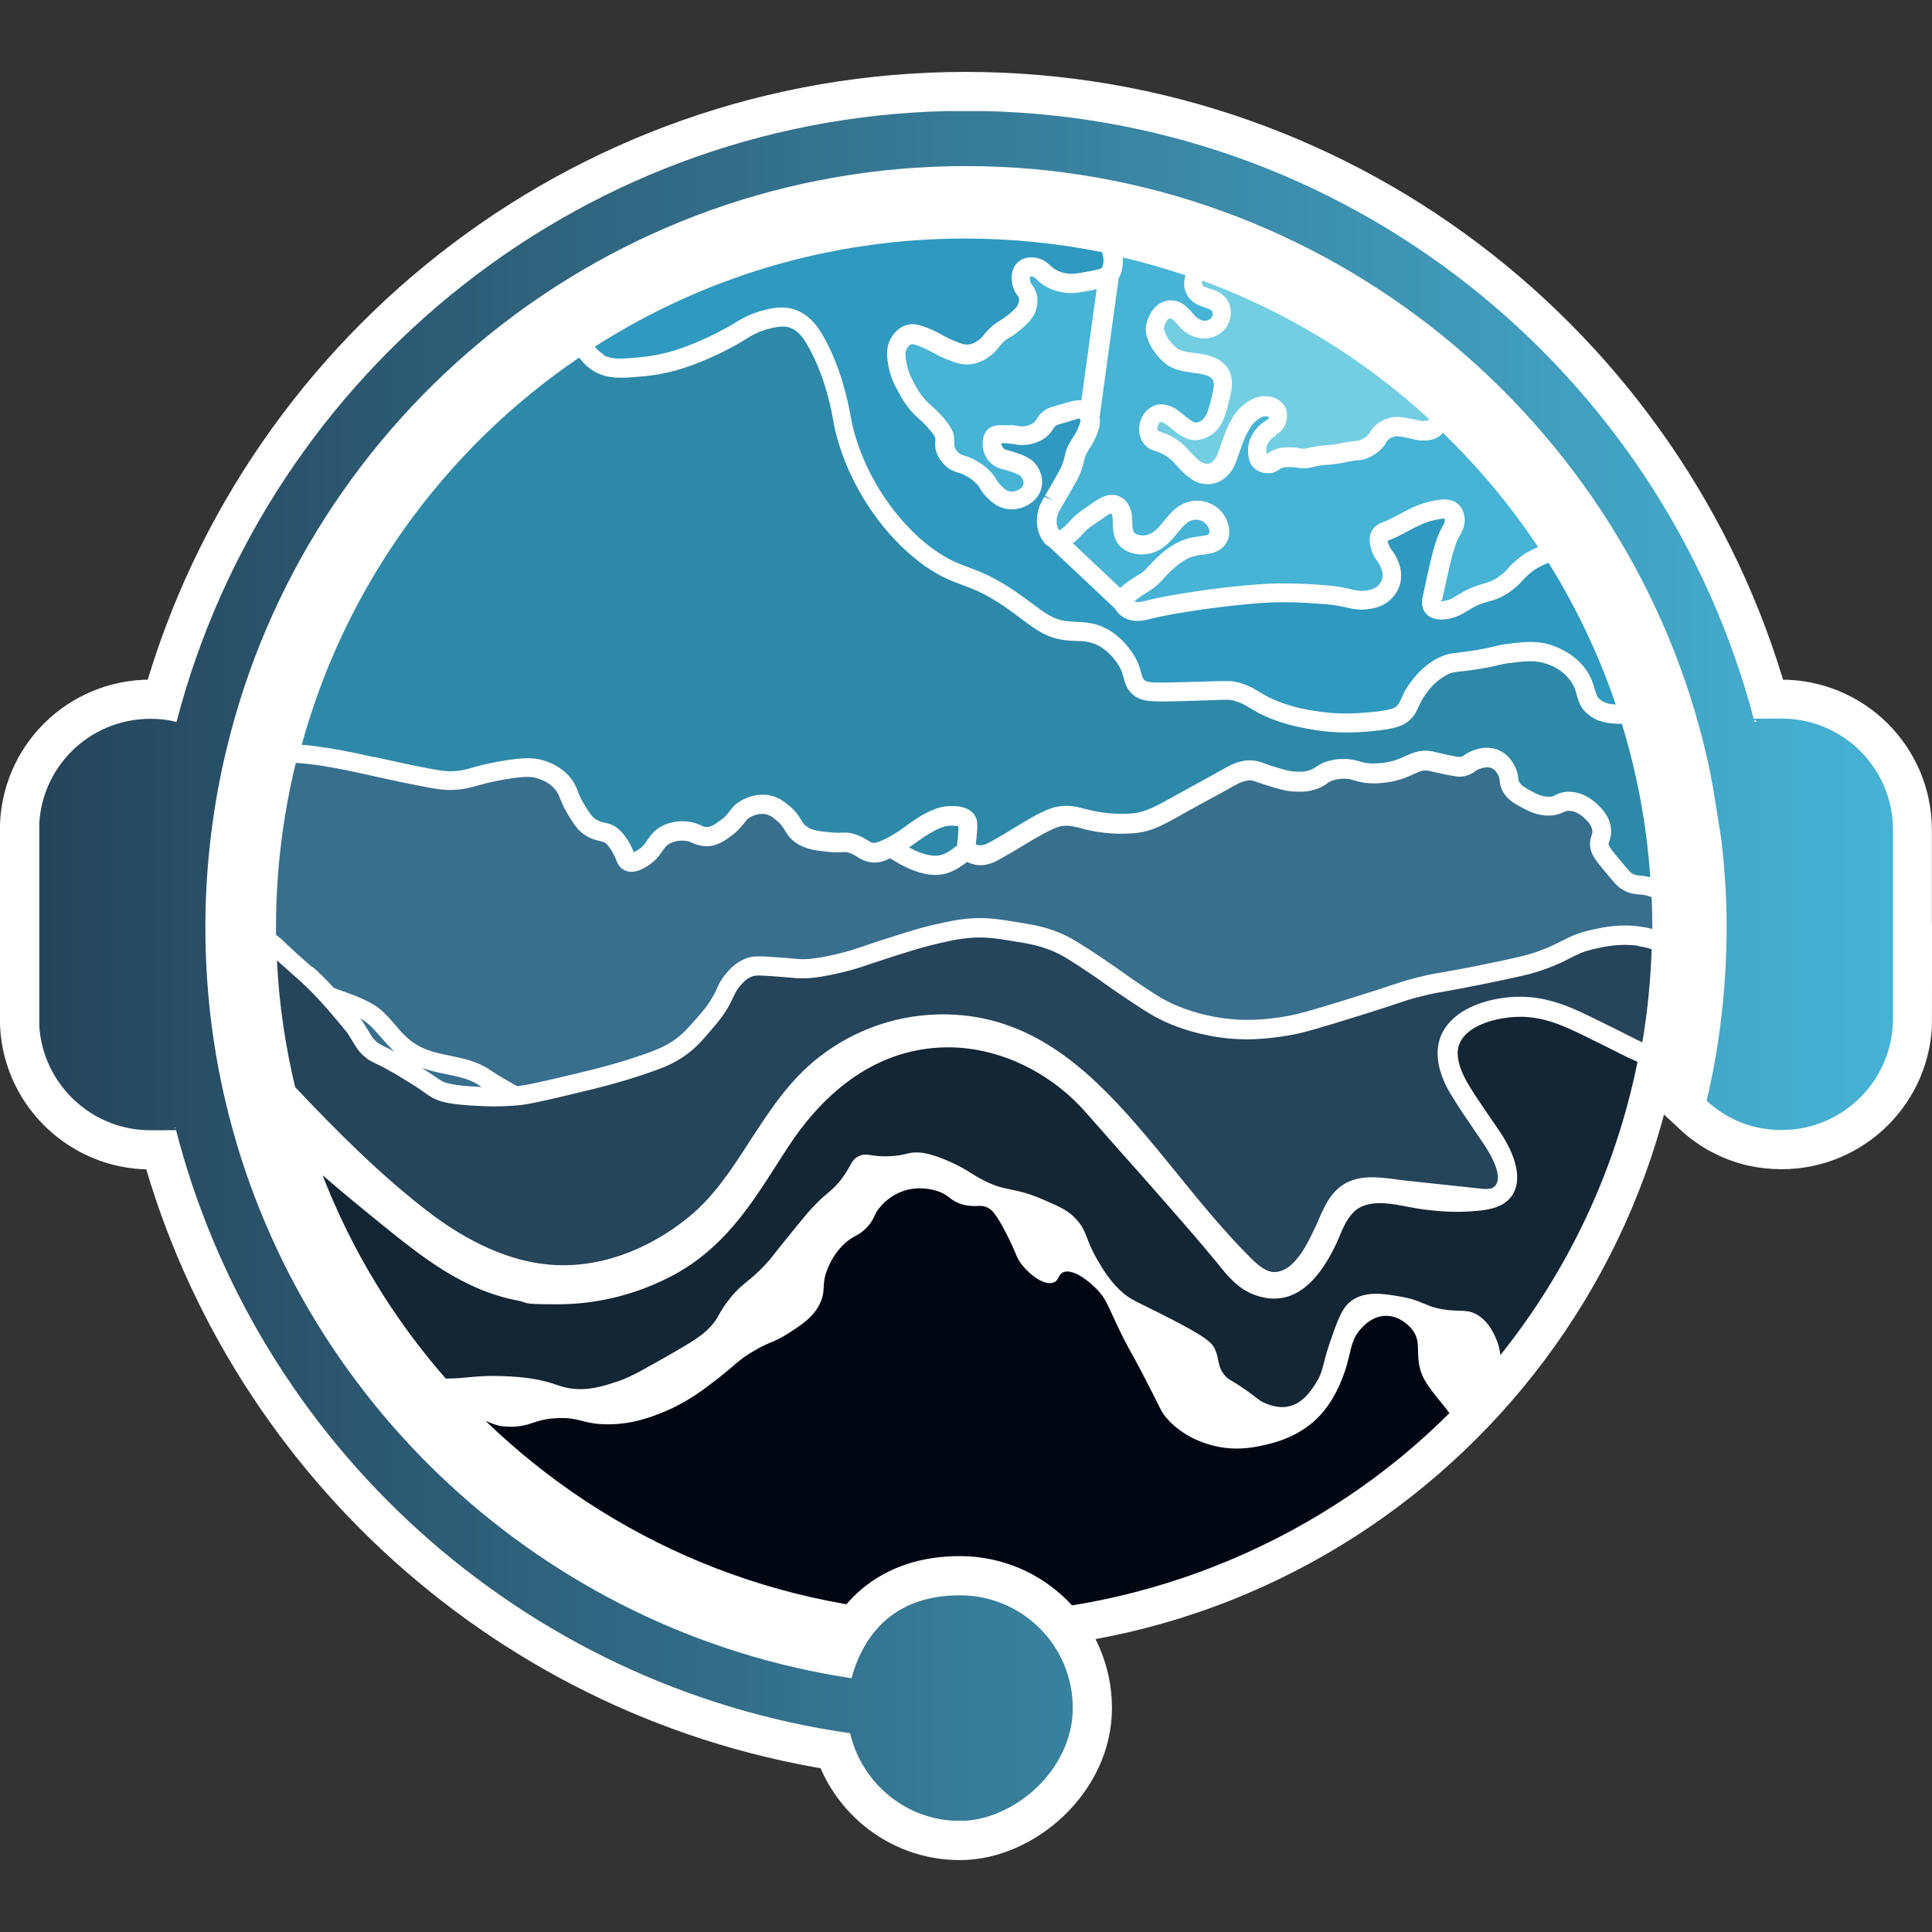
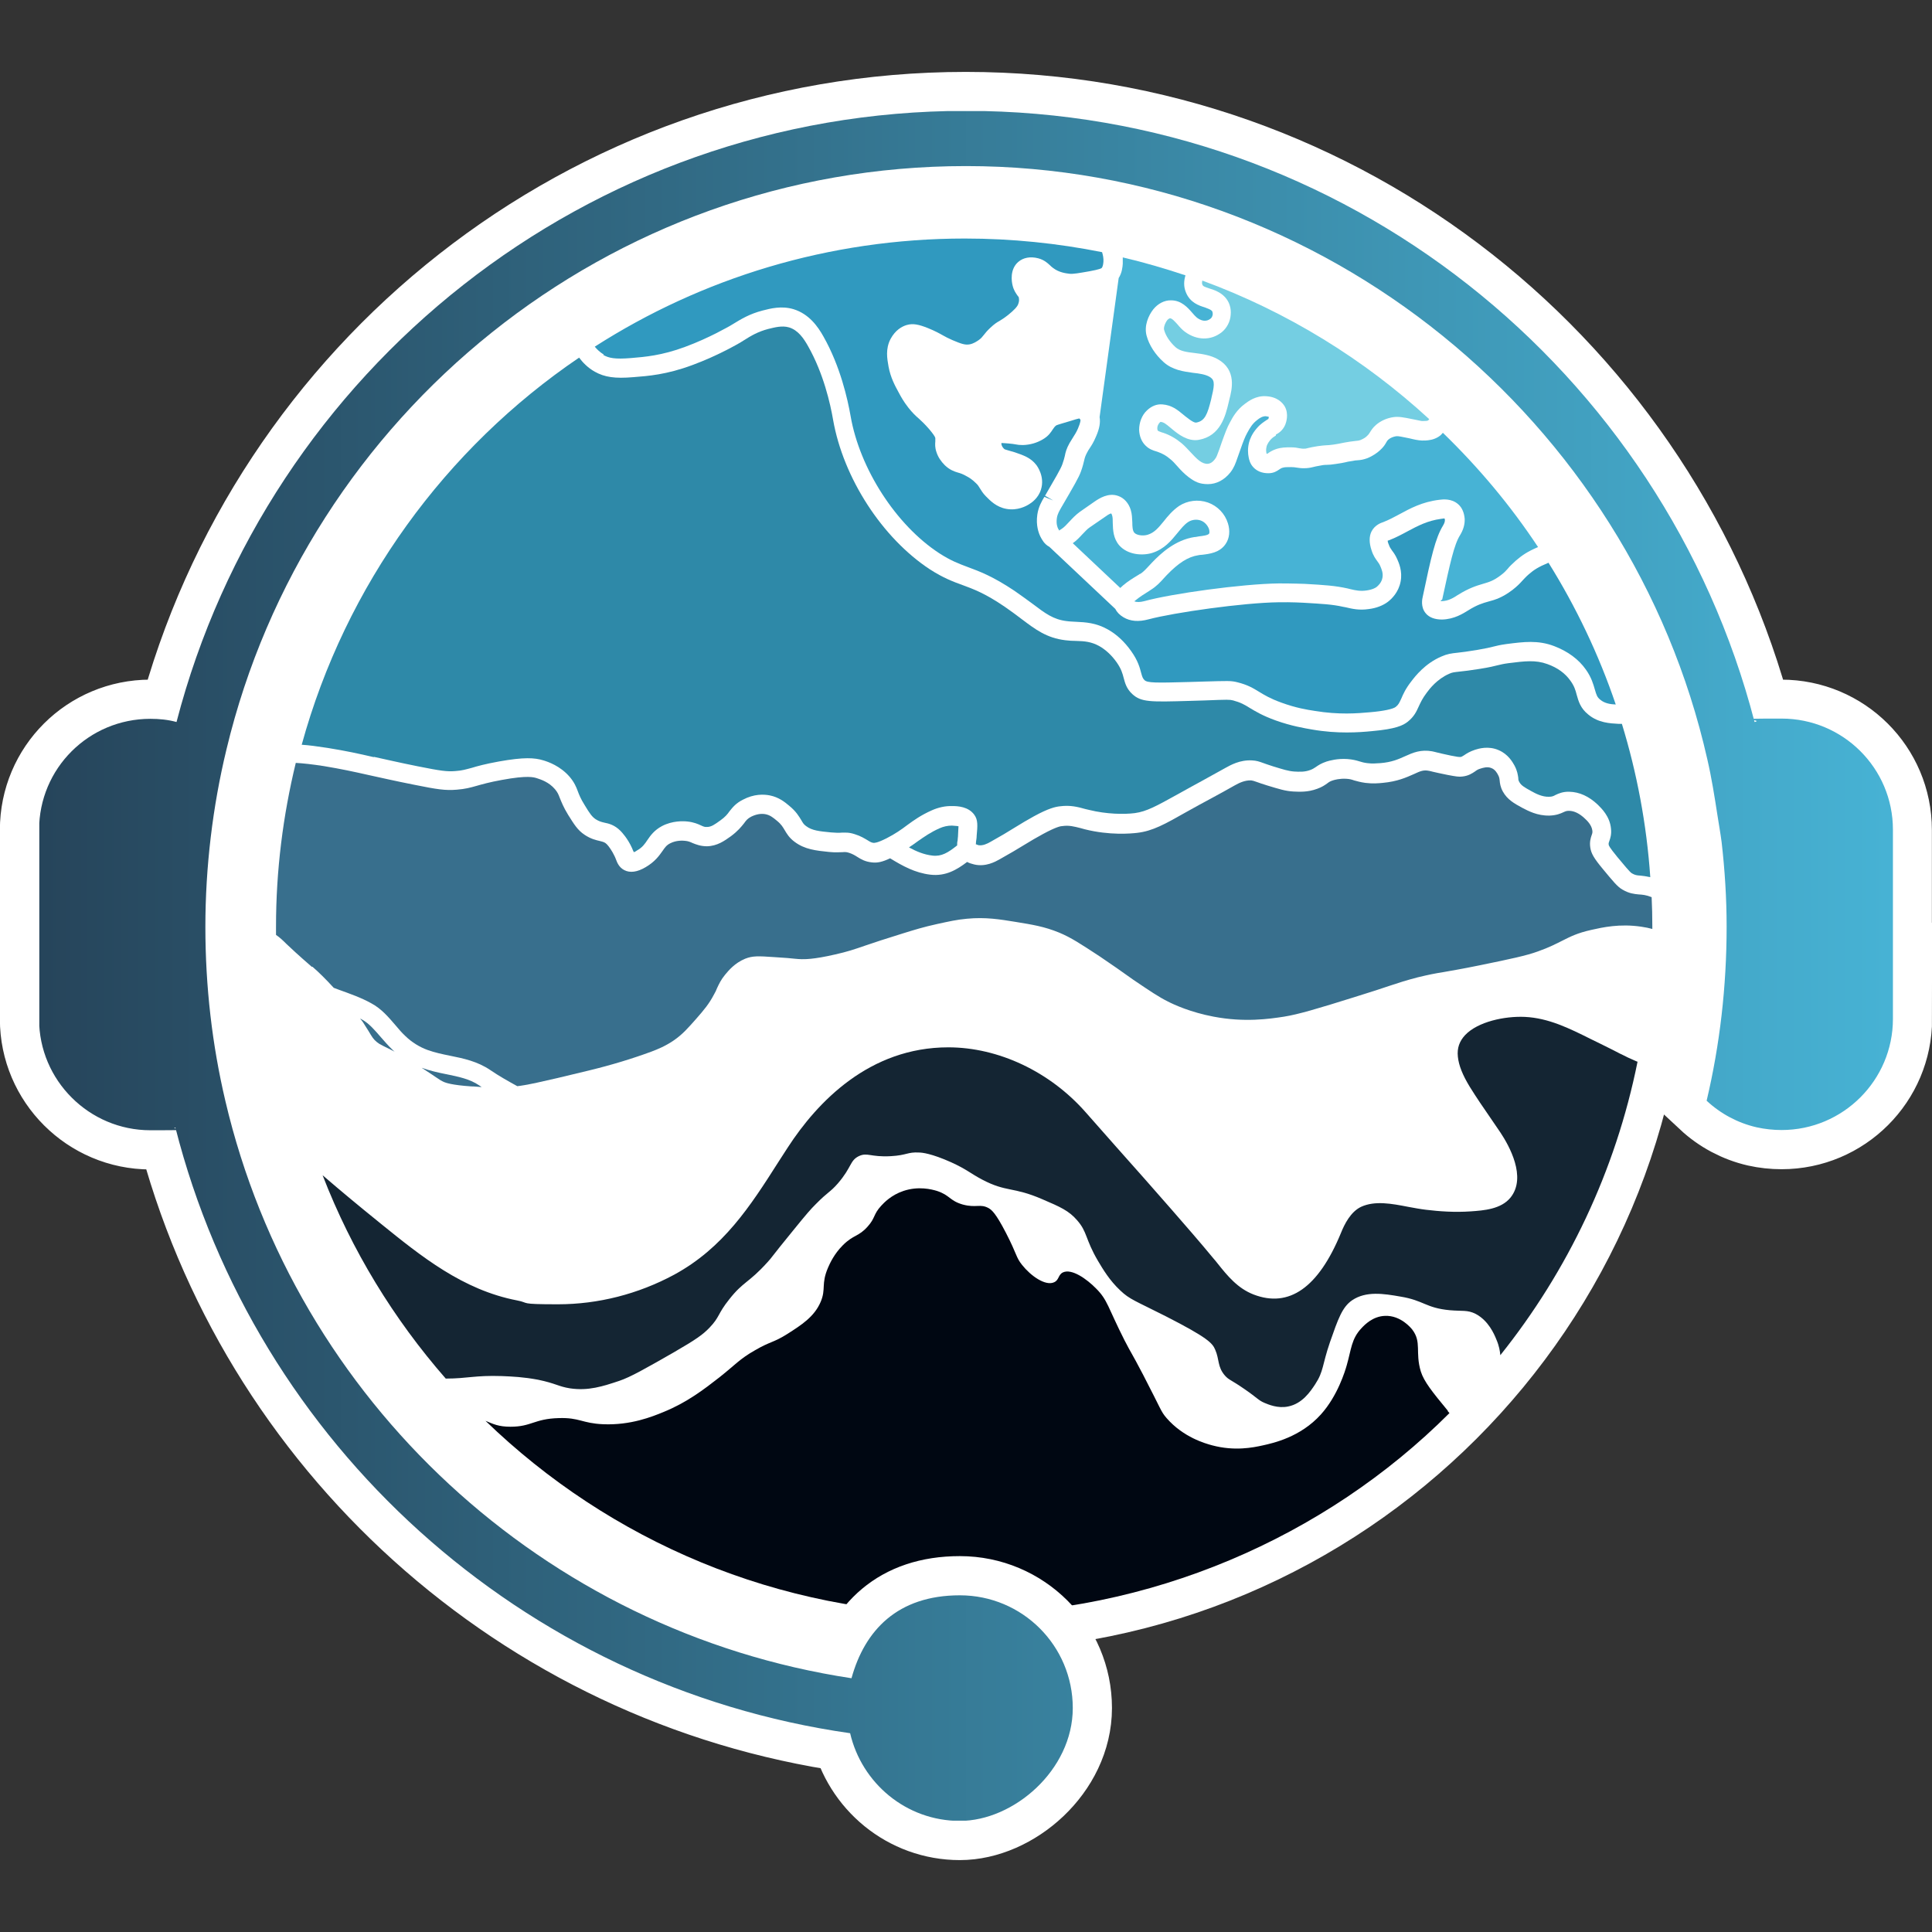
<svg xmlns="http://www.w3.org/2000/svg" id="Layer_1" version="1.1" viewBox="0 0 850.4 850.4">
  <rect x="0" y="0" width="850.4" height="850.4" fill="#333333" stroke="none" />
  <defs>
    <style>
      .st0, .st1 {
        fill: none;
      }

      .st2 {
        fill: #386f8d;
      }

      .st1 {
        stroke: #fff;
        stroke-miterlimit: 10;
        stroke-width: 34.5px;
      }

      .st3 {
        fill: #000712;
      }

      .st4 {
        fill: url(#linear-gradient);
      }

      .st5 {
        clip-path: url(#clippath-1);
      }

      .st6 {
        clip-path: url(#clippath-3);
      }

      .st7 {
        clip-path: url(#clippath-2);
      }

      .st8 {
        fill: #fff;
      }

      .st9 {
        fill: #142533;
      }

      .st10 {
        fill: #47b3d5;
      }

      .st11 {
        fill: #2e89a8;
      }

      .st12 {
        fill: #3099bf;
      }

      .st13 {
        fill: #74cee2;
      }

      .st14 {
        fill: #26445a;
      }

      .st15 {
        clip-path: url(#clippath);
      }
    </style>
    <clipPath id="clippath">
      <rect class="st0" width="850.4" height="850.4" />
    </clipPath>
    <clipPath id="clippath-1">
      <rect class="st0" width="850.4" height="850.4" />
    </clipPath>
    <clipPath id="clippath-2">
      <rect class="st0" width="850.4" height="850.4" />
    </clipPath>
    <clipPath id="clippath-3">
      <path class="st0" d="M77.7,317.8c-3.7-1-7.5-1.4-11.5-1.4-27.1,0-49,21.8-49,48.9v83.3c0,26.9,22,48.9,49,48.9s7.5-.4,11-1.2c35.4,139.3,152.5,246,297,266.6,5.1,22,24.7,38.6,48.3,38.6s49.7-22.3,49.7-49.7-22.2-49.6-49.7-49.6-41.9,15.5-47.7,36.5c-135.5-20.5-244.7-122.3-275.6-254.1-5.8-24.6-8.8-50.3-8.8-76.6s3.2-53,9.3-78.2C134.9,182.8,267.5,73.1,425.2,73.1s292.6,111.9,326.3,261.1c1.9,8.2,3.2,16.5,4.5,24.9.6,3.9,1.3,7.7,1.8,11.6,1.4,12.2,2.2,24.6,2.2,37.2,0,26.4-3,52.1-8.8,76.6,6.1,5.7,13.7,9.8,22,11.7,3.6.8,7.3,1.2,11,1.2,27.1,0,49-22,49-48.9v-83.3c0-27.1-22-48.9-49-48.9s-7.7.4-11.5,1.4c-.1,0-.3.1-.4.1-40.1-154.5-180.3-269-347.1-269S117.8,163.4,77.7,317.8" />
    </clipPath>
    <linearGradient id="linear-gradient" x1="0" y1="850.9" x2="1" y2="850.9" gradientTransform="translate(833.1 694612.2) rotate(-180) scale(815.9)" gradientUnits="userSpaceOnUse">
      <stop offset="0" stop-color="#47b3d5" />
      <stop offset="0" stop-color="#47b3d5" />
      <stop offset="1" stop-color="#26445a" />
    </linearGradient>
  </defs>
  <g class="st15">
    <g class="st5">
      <path class="st8" d="M424.4,726.7c176.1,0,318.9-142.8,318.9-318.8S600.5,89,424.4,89,105.5,231.8,105.5,407.9s142.8,318.8,318.9,318.8" />
      <path class="st2" d="M137.5,425.5c2.8,2.4,5.9,5.5,9.4,9.3l2.4.9c4.7,1.7,9.6,3.4,14.1,5.9,4.5,2.4,7.6,6.1,10.7,9.7,1.4,1.7,2.8,3.3,4.4,4.8,2.8,2.7,6.2,4.8,9.8,6.1,3.1,1.1,6.3,1.8,9.8,2.5,6,1.2,12.1,2.5,17.7,6.3,3.8,2.6,7.9,4.9,11.9,7.1,3.6-.4,9.4-1.5,31.5-6.9,9.9-2.4,19.1-5.2,27.5-8.3,2.9-1.1,6.1-2.4,9.8-4.9,4.1-2.8,6.6-5.8,9.9-9.5,3.5-4,5.7-6.6,7.9-10.8.6-1,1-1.9,1.3-2.7.9-1.9,1.7-3.7,3.6-6,1.5-1.8,4.2-5.1,8.8-7,3.3-1.3,5.7-1.2,12.9-.7,4.8.3,7.3.5,8.9.7,1.3.1,2,.2,3,.2,1.2,0,5,.2,14.9-2.1,5.3-1.2,8-2.1,13.2-3.9,3.7-1.3,8.7-2.9,16.7-5.4,4.5-1.4,9-2.8,15-4.1,5.1-1.1,8.5-1.9,13-2.3,8.3-.8,14.7.3,21.5,1.4,7.3,1.2,12.5,2,19.1,4.7,5.3,2.2,9.5,5,17.9,10.5,3.6,2.4,5.3,3.7,7.3,5,1.8,1.3,3.8,2.7,7.5,5.3,7.4,5,11.1,7.5,15.1,9.5,2.7,1.4,10.1,4.8,20.2,6.7,13.6,2.6,24.5,1,31,0,6.3-1,14.7-3.5,31.3-8.7,7.5-2.3,11.9-3.8,15.2-4.9,4.5-1.5,7-2.3,12.3-3.7,5-1.2,7.5-1.7,11.3-2.3,3.3-.6,7.7-1.3,16-3,13.7-2.8,20.7-4.3,25.6-6.1,5.1-1.8,8.1-3.4,10.7-4.7,3.6-1.8,6.6-3.4,12.9-4.8,4.9-1.1,12.4-2.8,21.9-1.4,2,.3,3.5.6,4.9,1,0-.4,0-.8,0-1.2,0-4.3-.1-8.6-.3-12.8-2.5-1-4.1-1.1-5.7-1.2-2-.2-4.2-.4-7.1-2.1-2.2-1.2-4.2-3.7-8.6-9-4-4.8-5.2-6.9-5.6-9.5-.4-2.6.2-4.3.6-5.5.3-.8.4-1.2.3-2-.3-2.4-2.2-4.3-3.3-5.3-2.3-2.2-4.7-3.4-7-3.4-1.1,0-1.5.2-2.4.6-1.3.6-3.1,1.4-6.2,1.5-5.4.1-9.4-2.1-12.1-3.5-3.3-1.8-6.4-3.5-8.4-7.1-1.1-2-1.3-3.7-1.4-4.9-.1-.9-.2-1.5-.7-2.4-.4-.8-1.3-2.4-2.9-3-1.8-.8-3.8-.1-4.8.2-1.1.3-1.7.7-2.5,1.3-1.2.8-2.8,1.9-5.5,2.2-1.5.2-2.8,0-6.5-.7-3.1-.6-5.1-1.1-6.5-1.4-.7-.2-1.2-.3-1.7-.4-2.4-.5-3.8.1-6.8,1.5-3.2,1.4-7.1,3.2-13.6,3.8-2,.2-4.4.4-7.6,0-2.3-.3-3.8-.8-5-1.1-1.1-.4-1.9-.6-3.3-.7-3-.2-5.4.5-6,.7-1.3.4-1.8.8-2.6,1.4-1,.7-2.1,1.5-4.3,2.3-4.3,1.6-8,1.3-10.5,1.2-3.6-.2-6.3-1.1-11.3-2.6-2.3-.7-3.7-1.2-4.8-1.6-1.5-.5-1.7-.6-2.5-.7-2.9-.1-5.4,1.2-7.2,2.2-3.5,2-7,3.9-10.5,5.8-3.5,1.9-7.1,3.8-10.6,5.8-9.7,5.5-15,8.5-21.9,9.3-2.6.3-12,1.2-23.1-1.6l-1.8-.5c-2.8-.7-5-1.3-7.9-.9-.7,0-2.7.3-8.6,3.5-2.8,1.5-5.3,3-8.1,4.7-3.1,1.9-6.6,4-11.1,6.5-1.8,1-6.1,3.4-11.1,2.2-1.2-.3-2.2-.6-3.1-1.1-4.5,3.4-9.4,6.4-16.2,5.6-6.8-.8-12.3-3.9-17.7-7.2-3.4,1.6-5.6,2.1-8,1.8-3-.3-4.8-1.4-6.4-2.4-1.1-.7-2.1-1.3-3.6-1.8-1.3-.4-1.7-.4-3-.3-1.3,0-3,.2-5.9-.1-5.8-.6-10.7-1.1-15.2-4.5-2.4-1.8-3.4-3.6-4.3-5.1-.8-1.3-1.4-2.5-3.5-4.2-1.8-1.5-3-2.4-4.9-2.8-2-.4-4.2,0-6.4,1.1-1.5.8-2.1,1.5-3.1,2.9-1.2,1.5-2.7,3.4-5.8,5.7-2.8,2-6,4.3-10.5,4.4-2.8,0-4.8-.8-6.3-1.4-1.1-.5-2-.9-3.4-1-.9-.1-3.8-.3-6.5,1.1-1.6.8-2.3,1.8-3.4,3.4-1.5,2.1-3.3,4.7-7.4,7.1-3.7,2.2-6.9,2.6-9.4,1.3-2.3-1.2-3.1-3.2-3.7-4.8-.2-.4-.3-.9-.6-1.4-1.1-2.3-2.5-4.3-3.4-5.2-.9-.9-1.5-1-3-1.4-1.7-.4-4-.9-6.7-2.7-3.2-2.1-4.7-4.7-7.3-8.8-2.1-3.4-3-5.8-3.7-7.5-.6-1.6-1-2.5-2.1-3.8-2.7-3.2-6.3-4.3-7.8-4.8-1.5-.5-4.2-1.4-15.6.7-5.5,1-8.6,1.9-11.1,2.6-2.8.8-5,1.4-8.8,1.7-5,.4-8.4-.1-18.8-2.2-8.6-1.7-14.6-3.1-19.7-4.2-7.1-1.6-12.2-2.7-20-4-5.2-.8-8.9-1.2-12.3-1.4-5.6,23.1-8.7,47.2-8.7,72.1s0,2.4,0,3.6c1.7,1.2,2.8,2.2,4.7,4.1,2,1.9,5.1,4.8,11.1,10" />
      <path class="st2" d="M185.6,470c3.3,2.1,5.1,3.4,6.5,4.3,1.6,1.1,2.1,1.4,3.4,2,.8.3,3.2,1.3,12,1.9,1.5,0,3,.2,4.5.3-.3-.2-.6-.4-1-.7-4.2-2.9-9.3-3.9-14.7-5-3.5-.7-7.1-1.5-10.7-2.8" />
    </g>
    <g class="st7">
      <path class="st11" d="M421.3,372.2c0-.7,0-1.5.2-2.2,0-.7.2-1.5.2-2.5,0-1.3.2-2.9.2-3.8-.7-.2-2.3-.2-2.9-.3-1.9,0-3.7.4-5.5,1.2-4,1.8-6.5,3.6-9.4,5.6-1.2.9-2.5,1.8-4,2.8,3.3,1.8,6.7,3.2,10.3,3.6,4,.5,6.9-1.3,10.8-4.4" />
      <path class="st9" d="M713.7,464.1c-2.1-1.1-4.8-2.5-9.3-4.7l-4.1-2c-9.6-4.8-18.7-9.3-29.1-9.8-8.9-.4-20.7,2.1-26.3,8-2.5,2.7-3.6,5.7-3.2,9.5.4,3.9,2.1,8.1,5.2,13.2,2.9,4.7,6.2,9.5,9.1,13.7l4.5,6.6c3.7,5.6,11.6,19.5,4.4,28.5-4.2,5.2-11.9,5.7-17.5,6.1-7.1.5-13.9,0-19.7-.7-2.5-.3-5.2-.8-7.9-1.3-7.2-1.4-14.6-2.8-20.7,0-4.6,2.2-7.3,7.6-8.9,11.6-9.9,24-22.8,33-38.4,27-7-2.7-11.5-8.2-15.8-13.6-.6-.8-1.3-1.6-1.9-2.3-6.1-7.4-12.5-14.7-18.5-21.6-8-9.2-16.2-18.4-24.2-27.4l-13.6-15.4c-15.7-17.8-38.3-28.5-60.4-28.5-34.7,0-57.6,24-70.6,44l-4.2,6.5c-12.4,19.5-24.2,37.8-45.9,49.6-15.8,8.5-33.4,13-51.1,13s-12.2-.6-18-1.7c-23.9-4.6-42.2-19.4-60-33.8l-1.1-.9c-8.3-6.7-16.5-13.5-24.5-20.4,12.8,33.1,31.3,63.3,54.2,89.5,9.7,0,12.7-1.5,24.8-1.1,4.6.2,9.4.4,15.8,1.6,7.8,1.6,9,3,14.1,3.8,8.1,1.2,14.5-.9,21.7-3.3,5-1.7,11.3-5.3,23.9-12.5,10.2-5.9,12.9-7.9,15.8-10.9,4.6-4.8,3.5-6,8.7-12.5,6.2-7.9,8.5-7.1,16.8-16.3,2.3-2.5.7-1,11.4-14.1,6-7.4,7.6-9.2,9.8-11.4,5.6-5.7,6.2-5.1,9.8-9.2,6.2-7.2,5.2-10,9.2-12,3.8-1.8,5.1.5,14.1,0,7.2-.4,7.3-1.9,12.5-1.6,1.2,0,5.4.4,14.1,4.3,7,3.2,8.3,4.8,13.6,7.6,10.8,5.7,13.5,3,26.6,8.7,7.7,3.3,11.6,5,15.2,9.2,4.6,5.2,3.5,8.2,9.2,17.9,2.2,3.7,5.1,8.6,9.8,13,4.2,4,6.5,4.5,20.1,11.4,18.4,9.4,20.5,11.8,21.7,14.7,1.9,4.3.9,7.5,4.3,11.4,1.8,2,2.5,1.7,8.7,6,5.8,4,5.9,4.8,8.7,6,1.7.7,5.8,2.5,10.3,1.6,6.3-1.2,9.9-6.6,12-9.8,3.8-5.8,3-8.3,6.5-18.5,3.6-10.3,5.4-15.5,9.8-18.5,6.1-4.1,13.8-2.9,21.2-1.6,10.4,1.7,11.1,5,21.7,6,5.6.5,7.8-.2,11.4,1.6,5.7,3,8.2,8.9,9.2,11.4,1.2,2.8,1.5,4.9,1.7,6.8,29.6-37,50.7-81,60.4-129.2-.2,0-.4-.1-.6-.2-2.8-1.2-4.3-1.9-7-3.3" />
-       <path class="st14" d="M721.1,416.3c-8-1.1-14.4.3-19,1.3-5.3,1.2-7.6,2.4-10.9,4.1-2.7,1.4-6,3.1-11.7,5.1-5.5,2-12.6,3.5-26.8,6.4-8.4,1.7-12.8,2.5-16.2,3.1-3.6.6-6,1-10.7,2.2-5,1.2-7.2,2-11.7,3.5-3.3,1.1-7.7,2.6-15.2,4.9-17.1,5.3-25.7,8-32.6,9-7,1.1-18.8,2.9-33.8,0-11.2-2.1-19.4-5.9-22.4-7.5-4.4-2.2-8.5-5-16-10-3.9-2.6-5.9-4.1-7.8-5.4-1.8-1.3-3.6-2.6-6.9-4.8-8-5.3-12-8-16.6-9.8-5.7-2.3-10.3-3.1-17.3-4.2-6.5-1.1-12.1-2-19.4-1.3-4,.4-7,1-11.9,2.1-5.7,1.3-9.8,2.5-14.3,3.9-7.9,2.4-12.8,4.1-16.5,5.3-5.3,1.8-8.3,2.8-14,4.1-9.8,2.3-14.4,2.4-17.1,2.3-1.1,0-1.9,0-3.4-.2-1.6-.1-4-.3-8.8-.7-6.6-.5-7.8-.4-9.3.2-2.6,1-4.2,3.1-5.4,4.5-1.2,1.5-1.7,2.5-2.5,4.2-.4.9-.9,1.9-1.5,3.1-2.6,5-5.4,8.2-8.9,12.3-3.5,4.1-6.5,7.6-11.5,11-4.4,3-8.3,4.6-11.6,5.8-8.7,3.2-18.3,6.1-28.4,8.6-25.4,6.2-29.8,6.9-33.9,7.2-3.7.3-6.9.4-9.7.4s-7.2-.2-10.5-.4c-9.1-.6-12.6-1.7-14.6-2.5-2.2-.9-3.2-1.6-5-2.9-1.4-1-3.5-2.5-7.6-5-3.8-2.4-6.2-3.8-9.6-5.7-2.4-1.3-3.9-2-5-2.5-1.8-.9-2.9-1.4-4.6-2.9-2.5-2.1-3.6-3.9-5.4-6.9-.6-.9-1.2-2-2.1-3.4,0,0-3.5-4.4-8.1-9.7-4.9-5.7-9.4-10.3-12.9-13.4-5-4.4-8-7.1-10.1-9,.9,19.1,3.7,37.8,8,55.8,18.1,19.2,37,38.1,57.6,54.1,18.8,14.6,37.3,22.7,54.9,24.1,20.7,1.6,42.2-5.9,60.9-21.1,11.2-9.2,19.1-21.5,26.8-33.4,8.5-13.1,17.2-26.6,30.4-36.9,16-12.5,35.9-19.2,56.2-18.8,36.7.6,61.8,23.6,83.4,48.4,6.2,7.1,12.1,14.4,17.9,21.5l.3.4c10,12.3,20.4,25.1,31.8,36.5,3.1,3.1,6.5,6.2,10.2,6.6,2.7.2,5.8-1,8.4-3.5,4.6-4.3,7.5-10.5,10.3-16.4.5-1,.9-2,1.4-3.1,2.4-5.6,5.2-11.9,10.9-15.5,6.9-4.4,15.5-3.3,23.1-2.3,1.3.2,2.6.3,3.8.5,11.2,1.2,22.5,2.4,33.7,3.6,2.2.2,4.2.3,5.5-.6,5.1-3.8-1.3-14.6-4.3-19l-4.4-6.5c-2.9-4.3-6.3-9.2-9.3-14.1-2.5-4-5.8-10-6.5-17-.6-6.4,1.2-11.9,5.6-16.5,7.8-8.2,22.3-11.3,33.2-10.7,12.2.6,22.6,5.8,32.6,10.8l4.1,2c4.3,2.1,7,3.5,8.9,4.5l.5.2c2.1,1.1,3.3,1.7,5.1,2.5,2.3-13.4,3.6-27.1,4.1-41-1.6-.5-3.2-1-5.8-1.3" />
      <path class="st11" d="M164.4,333.1c5.1,1.1,11,2.5,19.5,4.2,10,2,12.8,2.4,16.5,2.1,3-.2,4.5-.7,7.2-1.4,2.6-.8,5.9-1.7,11.9-2.8,11.2-2,15.8-1.7,19.7-.5,2,.6,7.4,2.4,11.6,7.3,2,2.4,2.8,4.3,3.5,6.2.6,1.6,1.3,3.4,3,6.1,2.4,4,3.3,5.2,4.9,6.3,1.4.9,2.5,1.2,3.8,1.5,2,.4,4.5,1,7.1,3.6.7.7,3.2,3.4,5.1,7.6.3.7.5,1.3.8,1.8,0,0,0,0,0,0,.3-.1.8-.3,1.3-.7,2.5-1.4,3.5-2.9,4.7-4.7,1.3-1.9,3-4.3,6.4-6.1,4.6-2.4,9.3-2.2,11.2-2,2.8.3,4.6,1.1,5.9,1.7,1.1.5,1.7.8,2.7.7,1.9,0,3.4-1.1,5.9-2.9,2.1-1.5,3.1-2.7,4-4,1.3-1.6,2.7-3.5,5.9-5.1,4.9-2.6,9.2-2.4,11.8-1.9,4,.8,6.6,2.9,8.5,4.5,3.2,2.6,4.4,4.8,5.4,6.4.7,1.2,1,1.8,2.1,2.6,2.6,2,5.9,2.3,11,2.8,2.3.2,3.5.2,4.6.1,1.7,0,3.2-.2,5.9.7,2.6.8,4.3,1.9,5.5,2.6,1.3.8,1.8,1.1,2.7,1.2.5,0,1.5.1,5.7-2,3.9-2,6.6-3.9,9.1-5.8,3-2.2,6.1-4.4,10.8-6.5,2.9-1.3,6-2,9.1-1.9,2.3,0,7.1.2,9.7,3.9,1.6,2.2,1.4,4.8,1,9.1,0,1.1-.2,2-.3,2.8,0,.4,0,.8-.1,1,.2,0,.5.2,1.1.4,1.9.4,4.1-.7,5.3-1.4,4.3-2.4,7.7-4.4,10.7-6.3,2.9-1.8,5.6-3.4,8.5-5,6.4-3.5,9.5-4.2,11.5-4.4,4.5-.6,7.9.3,11.1,1.2l1.7.4c7.7,1.9,15.4,2,20.1,1.4,5.2-.7,9.5-3.1,18.9-8.3,3.5-2,7.1-3.9,10.7-5.9,3.5-1.9,6.9-3.8,10.3-5.7,2.2-1.2,6.3-3.6,11.7-3.3,2,.1,3.1.5,4.8,1.1,1,.4,2.3.8,4.4,1.5,4.6,1.4,6.7,2.1,9.4,2.3,2.1.1,4.5.3,7.1-.7,1.1-.4,1.6-.8,2.4-1.3,1-.7,2.3-1.6,4.7-2.4,1.3-.4,4.8-1.4,9.2-1.1,2.4.2,3.9.6,5.2,1,1,.3,1.9.6,3.5.8,2.3.3,4,.1,5.8,0,5.1-.4,8.1-1.8,11-3.1,3.3-1.5,6.8-3,11.8-2.1.6.1,1.2.3,2.1.5,1.3.3,3.2.8,6.2,1.4,3,.6,3.5.6,3.9.6.8,0,1-.3,1.9-.8,1-.7,2.4-1.6,4.8-2.4,1.6-.5,5.9-1.8,10.4.2,4.2,1.8,6.1,5.3,6.9,6.7,1.3,2.4,1.5,4.2,1.7,5.5,0,.9.1,1.2.5,1.9.8,1.4,2.1,2.2,5,3.8,2.3,1.3,5.1,2.7,8,2.6,1.4,0,2-.3,2.9-.8,1.3-.6,3.2-1.5,6.1-1.4,4.4.1,8.6,2,12.5,5.7,1.6,1.6,5.3,5.1,5.8,10.5.3,2.5-.3,4.3-.7,5.4-.3.8-.4,1.1-.3,1.7,0,.3.2,1,3.7,5.3,3.1,3.7,5.6,6.8,6.5,7.3,1.4.8,2.1.9,3.7,1,1.1.1,2.6.3,4.4.7-1.6-23.3-5.9-46-12.5-67.5-.6,0-1.2,0-1.6,0-3.5-.2-8.8-.4-13.2-4.1-3.5-2.8-4.3-5.9-5.1-8.7-.5-2-1.1-3.9-2.7-6.1-2.3-3.3-5.7-5.8-10.2-7.4-5.2-1.9-9.9-1.3-17.1-.4-2.3.3-3.4.6-4.7.9-1.6.4-3.5.9-7.9,1.6-4.3.7-7,1-8.9,1.2-2.5.3-3.2.3-4.7,1-5.2,2.3-8.5,6.5-9.8,8.3-1.9,2.5-2.7,4.3-3.5,6-1,2.2-2,4.5-4.9,6.8-2,1.6-5.3,3.2-15.6,4.1-3,.3-6.7.6-11.2.6s-9.5-.3-15.3-1.3c-3.4-.6-9-1.5-16-4-5.8-2.1-8.9-4-11.4-5.5-2.4-1.5-4-2.4-7.3-3.3-1.6-.4-2.1-.4-12.5,0l-6.7.2c-17.2.5-21.3.6-25.2-3-2.6-2.4-3.2-4.9-3.8-7.1-.5-1.9-1-3.9-3.1-6.9-2.2-3.1-4.8-5.5-7.6-7.1-3.6-2-6.6-2.2-10.3-2.3-1.5,0-3.1-.1-4.7-.3-8.2-1-13.1-4.7-19.2-9.3-2.1-1.6-4.5-3.4-7.4-5.4-8.8-6-13.8-7.8-18.7-9.6-4.1-1.5-8.4-3.1-14.3-6.9-21-13.8-38.1-40.2-42.6-65.8-1.2-7-4.2-20.4-11-32.4-1.9-3.4-4.4-7.1-8.4-8.3-3.1-.9-6.3,0-9.2.7-4.5,1.2-7.4,2.9-10.7,5l-1.6,1c-.4.2-9.4,5.6-21.1,9.9-11.3,4.2-19.4,4.8-25.9,5.3-8.2.7-12.7,0-17-2.4-3.2-1.8-5.4-4.2-6.9-6.2-58.8,39.9-102.8,100.1-122.1,170.4,3.2.2,6.8.7,11.4,1.4,8.1,1.3,13.6,2.5,20.5,4.1" />
      <path class="st10" d="M634.2,264.3c0,0,0,.2,0,.3,0,0,.2,0,.3,0,3,0,5.5-1.6,7-2.6,5.1-3.2,8.5-4.2,11.2-5,2.7-.8,4.6-1.3,7.9-3.8,1.6-1.2,2.2-1.9,3-2.8.8-1,1.8-2,3.7-3.7,2.7-2.3,5-3.9,9.7-5.9-12.1-18.3-26.2-35.1-41.9-50.3-.5.6-1,1.2-2,1.8-2.1,1.3-4.2,1.5-5.7,1.6-2.2.1-3.7-.2-5.5-.6l-1.7-.4c-3-.6-4.7-1-5.6-.9-1.3.2-2.6.7-3.5,1.5-.4.4-.6.6-.9,1.2-.5.9-1.2,2.1-2.9,3.6-1.1,1-3,2.4-5.5,3.4-1.7.6-2.8.8-4.3.9-.6,0-1.3.1-2.2.3-1.6.2-2.4.4-3.2.6-.9.2-1.9.4-4,.7-2,.3-3,.4-3.9.4-.7,0-1.4,0-2.9.3-1.7.3-2.7.5-3.4.7-1.2.3-2.3.5-4.1.5-1.5,0-2.3-.2-3.2-.3-.6-.1-1.2-.2-2.3-.2-2,0-2.8,0-3.8.3-.7.2-1,.5-1.5.8-.9.6-2.3,1.6-4.7,1.6-2.8,0-5-.9-6.6-2.6-1.5-1.6-1.9-3.4-2.1-4.5-.3-1.5-.5-3.8.2-6.5.3-1.2,1.2-3.7,3.4-6.2,1.7-2,3.3-2.9,4.3-3.6.3-.2.7-.4.8-.5.1-.3.2-.7.2-.9h0c0,0-.5-.2-1.4-.3-1.3,0-2.6.7-3.9,1.8-1.9,1.5-2.9,3.1-4.2,5.5-1,1.8-1.7,3.6-3.1,7.6l-1.1,3.1c-1,2.9-1.6,4.6-3.2,6.7-2.7,3.4-6.2,5.2-9.9,5.2s-5.7-1-8.4-3c-2-1.5-3.6-3.2-5.1-4.9-1-1.1-2-2.3-3.2-3.2-1.6-1.4-3.4-2.4-5.4-3.1l-.6-.2c-1.4-.4-3.2-1-4.7-2.5-1.8-1.7-2.8-4.2-2.9-7,0-3.2,1.2-6.5,3.5-8.6,1.9-1.8,4.2-2.8,6.7-2.6,4.2.3,6.8,2.5,9.1,4.4l1.1.9c3.1,2.5,4.2,2.8,4.8,2.7,3.8-.7,4.9-3.8,6.5-10.2l.3-1.4c1.5-6,1-7.4-1.1-8.6-1.8-1-4.4-1.4-7.2-1.7-4.2-.6-9-1.2-12.9-4.7-3.7-3.3-6.4-7.5-7.5-11.6-1.2-4.4.8-8.9,2.9-11.6,2-2.5,4.9-4.1,7.9-4,4.5,0,7.3,3.2,9.3,5.5.7.8,1.3,1.5,2,2.1,1.6,1.2,3.9,2.2,6.1.4.5-.4.8-1.1.9-1.8,0-.7-.1-1.3-.4-1.6-.6-.6-1.8-1-3.1-1.5-2.6-.8-6.5-2.1-8.3-6.6-1.1-2.6-.9-5.2-.2-7.5-9-3-18.2-5.7-27.6-7.9,0,.9,0,1.8,0,2.8-.1,1.4-.3,3.9-1.8,6.3l-8.4,61.2c.4,2.3,0,5-1.6,8.6-1,2.4-1.9,3.8-2.7,5-.4.6-.8,1.2-1.2,2-.8,1.5-1,2.2-1.3,3.5-.3,1.2-.6,2.6-1.4,4.8-.9,2.6-3.2,6.5-8.2,15.1l-.3.5c-1,1.8-1.8,3-2.1,4.9-.4,2.6.3,4.2.5,4.6.2.3.5.9.6,1-.1-.1.3-.4,1-.8,1.1-.7,2.2-1.9,3.4-3.2,1.3-1.4,2.8-3,4.6-4.3l6.6-4.6c1.8-1.2,5.9-4,10.3-2.4,2.6.9,4.6,3.2,5.5,6.1.6,1.9.6,3.8.7,5.5,0,1.9.1,3.7.9,4.6,1,1.1,3.7,1.5,5.8.9,3-.9,4.8-3.1,7.1-5.9,1.8-2.3,3.9-4.8,6.8-6.8,3.7-2.4,8.4-3,12.7-1.5,4.2,1.5,7.5,4.9,8.8,9.2,1,3.2.7,6.5-1,9-2.6,3.9-7.1,4.4-10.4,4.8-.6,0-1.2.1-1.7.2-4.5.7-8.7,3.4-13.9,8.8l-1.2,1.3c-1.6,1.8-3.3,3.6-5.7,5.1l-.9.6c-2.1,1.3-4,2.5-5.7,3.9-.3.2-.5.4-.7.6,1,.4,2.5.4,4.4-.1,12-3.3,42.9-7.6,59.3-7.8,6,0,11.1.2,11.3.2,8.9.5,13.3.8,18.8,2l1.2.3c2.5.6,4.5,1,7.2.6,2.8-.4,4.2-1.3,4.5-1.6.6-.5,2.1-1.8,2.5-4,.4-2-.4-3.8-.9-5-.4-1-.8-1.5-1.3-2.2-.8-1.1-1.8-2.4-2.6-4.9-1.1-3.3-1.1-6.1,0-8.3,1.5-2.9,4.3-3.8,5.2-4.1,2.3-.9,4.6-2.1,7-3.4,4.8-2.6,10.1-5.5,17.6-6.4,1.5-.2,5.4-.7,8.4,2,1.7,1.5,2.6,3.8,2.8,6.4.1,2.4-.6,4.8-2,7.1-2.7,4.2-4.5,12.8-7.9,28.4" />
      <path class="st2" d="M159.4,448.8c-.3-.2-.6-.3-.9-.5.9,1.1,1.3,1.7,1.3,1.7,1.1,1.7,1.8,2.8,2.4,3.8,1.6,2.7,2.2,3.7,3.7,4.9.9.7,1.2.9,2.8,1.7,1.1.5,2.6,1.3,5,2.5-.4-.3-.7-.6-1-.9-1.8-1.7-3.4-3.6-5-5.4-2.7-3.1-5.2-6.1-8.3-7.8" />
      <path class="st3" d="M637.4,621.1c-7.1-8.6-10.6-13-12-17.4-2.6-8.6.5-12.9-3.8-18.5-.4-.5-5-6.3-12-6-5.4.2-9,4-10.3,5.4-4.5,4.7-4.5,9.4-6.5,16.3-.7,2.5-4,13.5-11.4,21.7-9,10-21,12.6-25.5,13.6-4.5,1-12.5,2.6-22.3,0-3-.8-12.7-3.5-20.1-12-2.6-3-2.3-3.6-10.3-19-5.6-10.7-4.9-8.8-8.2-15.2-7.4-14.6-7.4-17.7-12.5-22.8-4.1-4.2-10.8-9-14.7-7.1-2.1,1.1-1.6,3.3-3.8,4.3-3.8,1.8-10.3-2.8-14.1-7.6-2.8-3.5-2.1-4.4-7.1-14.1-4.6-8.9-6.3-10.1-7.6-10.9-3.8-2.1-5.4,0-11.4-1.6-5.9-1.7-5.6-4.1-11.4-6-2.3-.7-8.1-2.2-14.7,0-5.4,1.8-8.6,5.2-9.8,6.5-3.6,3.9-2.5,5.3-6,9.2-4,4.5-6.2,3.5-10.9,8.2-3.9,3.9-5.7,8-6.5,9.8-3.2,7.4-.8,9.4-3.3,15.2-2.8,6.5-8.4,10.1-14.7,14.1-6,3.8-7.4,3.2-14.1,7.1-6.9,3.9-8.7,6.4-15.8,12-6.8,5.3-14.2,11-24.5,15.2-5.1,2.1-14.5,5.9-26.6,5.4-9.4-.4-10.3-3-19.6-2.7-10.8.3-11.9,3.8-21.2,3.8-5.3,0-7.6-1.2-11-2.6,54.5,52.7,128.6,85.1,210.4,85.1s159.2-33.8,213.9-88.5c-.3-.4-.6-.7-.9-1" />
      <path class="st13" d="M561.6,191.7c-.8.5-1.5.9-2.4,1.9-1.3,1.5-1.7,2.8-1.7,3-.3,1.2-.2,2.1-.1,2.5,0,.2,0,.4.1.6,0,0,.2,0,.4,0h0c.9-.7,2-1.4,3.7-2,2.4-.8,4.3-.8,6.5-.8,1.9,0,2.9.2,3.8.4.5,0,.9.2,1.8.2.9,0,1.1,0,2.1-.3.9-.2,2.1-.5,4.1-.8,1.9-.3,2.7-.3,3.7-.4.8,0,1.6-.1,3.3-.3,1.8-.3,2.6-.4,3.4-.6,1-.2,1.9-.4,3.9-.7,1-.1,1.8-.2,2.4-.3,1.3-.1,1.6-.2,2.2-.4,1.5-.6,2.6-1.4,2.9-1.8.7-.6.9-1,1.3-1.6.5-.8,1.2-2,2.7-3.3,2.1-1.8,4.8-3,7.7-3.4,2.3-.3,4.4.1,8.3.9l2,.4c1.7.4,2.2.5,3.2.4,1.1,0,1.5-.1,1.8-.3.1-.2.3-.4.4-.5-28.7-26.4-62.6-47.3-99.9-61-.1.6-.2,1.2,0,1.7.3.8.8,1,3.2,1.8,2.1.7,4.7,1.5,6.8,3.8,1.9,2,2.8,4.9,2.5,7.8-.2,3-1.7,5.8-3.9,7.6-4.8,3.8-11,3.7-16.3-.2-1.2-.9-2.3-2.1-3.2-3.2-1.2-1.3-2.4-2.7-3.3-2.7h0c-.2,0-.8.3-1.2.8-1,1.3-1.7,3.3-1.4,4.3.7,2.6,2.5,5.3,5,7.6,2,1.8,5,2.2,8.5,2.6,3.2.4,6.9.9,10.1,2.7,8.4,4.7,6.3,13.3,5.1,17.8l-.3,1.3c-1.4,5.9-3.6,14.7-13.1,16.4-4.9.9-9.3-2.7-11.4-4.4l-1.2-1c-1.9-1.6-2.9-2.4-4.3-2.5-1,.8-1.4,1.9-1.4,2.7,0,.8.2,1.2.3,1.2.2.2,1.1.5,1.6.7l.7.2c3,1,5.7,2.6,8.1,4.6,1.4,1.2,2.7,2.6,3.9,3.9,1.3,1.4,2.6,2.8,3.9,3.8,2.7,2,5,1.8,6.8-.6.8-1,1-1.7,2-4.4l1.1-3.2c1.5-4.1,2.3-6.4,3.6-8.7,1.2-2.3,3-5.5,6.5-8.1,1.6-1.2,4.9-3.7,9.4-3.4,5.1.3,7.3,3,8.2,4.5,1.9,3.4.6,7.1.2,8.1-1.1,2.5-2.8,3.6-4.1,4.3" />
      <path class="st12" d="M265.5,156.2c2.4,1.4,5.1,2,12.3,1.4,6-.5,13.5-1.1,23.7-4.9,10.9-4,19.6-9.2,19.7-9.2l1.5-.9c3.6-2.2,7.2-4.4,12.9-5.9,3.5-.9,8.4-2.2,13.7-.6,6.8,2.1,10.7,7.6,13.2,12.1,7.4,13.1,10.6,27.5,11.9,34.9,4,23.2,20,48,39,60.4,5.1,3.3,8.6,4.6,12.6,6.1,5.1,1.9,10.9,4,20.6,10.5,3,2.1,5.5,3.9,7.8,5.6,5.7,4.3,9.2,7,15.2,7.7,1.4.2,2.7.2,4.1.3,4.1.2,8.7.4,14,3.4,3.9,2.2,7.3,5.4,10.2,9.5,3,4.2,3.8,7.3,4.4,9.6.5,1.8.7,2.4,1.5,3.2,1.3,1.2,5,1.2,19.3.8l6.7-.2c10.8-.3,12-.4,14.8.3,4.5,1.1,7,2.6,9.6,4.2,2.3,1.4,4.9,3,9.9,4.8,6.3,2.3,11.2,3.1,14.5,3.6,10.8,1.8,19,1.1,24.5.6,5.9-.5,10-1.4,11.2-2.3,1.3-1,1.6-1.8,2.5-3.7.8-1.9,1.9-4.4,4.5-7.7,1.6-2.1,5.9-7.7,13.1-10.8,2.7-1.2,4.4-1.4,7.2-1.7,1.8-.2,4.3-.5,8.5-1.2,4-.7,5.8-1.1,7.3-1.5,1.6-.4,2.8-.7,5.6-1.1,7.8-1,14-1.8,21.1.9,6,2.3,10.8,5.8,14,10.4,2.4,3.4,3.2,6.3,3.9,8.7.7,2.4,1,3.4,2.4,4.5,1.9,1.6,4.4,2,6.8,2.1-7.5-22.1-17.5-43-29.6-62.4-4.6,1.9-6.5,3.2-8.7,5.1-1.5,1.3-2.2,2.2-2.9,2.9-1,1.1-2,2.2-4.3,4-4.5,3.4-7.6,4.3-10.6,5.1-2.5.7-4.9,1.4-8.9,3.9-2.1,1.3-6.1,3.9-11.5,4-3.1,0-5.6-.9-7.1-2.7-2.4-2.8-1.6-6.4-1.3-7.6,3.6-17.1,5.5-25.6,8.9-31.1.2-.4.8-1.3.8-2.3,0-.6-.2-.8-.2-.8,0,0-.4,0-1.6.2-5.9.8-10.2,3.1-14.7,5.5-2.6,1.4-5.2,2.8-8.1,3.9-.2,0-.4.2-.6.2,0,.2.1.8.5,1.7.4,1.2.8,1.7,1.4,2.6.7.9,1.5,2,2.3,3.8.7,1.6,2.4,5.3,1.5,9.9-.9,4.7-3.9,7.6-5.6,8.9-2.1,1.6-5.1,2.8-8.5,3.2-4.1.6-7.2-.1-10.1-.8l-1.1-.2c-4.9-1.1-9.2-1.3-17.6-1.8,0,0-5-.3-10.8-.2-15.6.2-45.9,4.5-57.2,7.5-4.4,1.2-8.1.9-11.1-.9-1.7-1-2.9-2.3-3.6-3.7l-29-27.3c-2.3-1.2-3.3-3.3-3.9-4.4-.8-1.6-2.1-5-1.4-9.8.5-3.4,1.9-5.8,3.1-7.8l3.9,1.6-3.6-2.1c4.3-7.4,6.9-11.8,7.6-13.8.6-1.7.9-2.8,1.1-3.7.3-1.6.7-3.2,2.1-5.7.6-1,1.1-1.8,1.6-2.6.7-1.1,1.3-2,2.1-3.8,1.2-2.8,1.1-3.7,1.1-3.7-.1-.3-.4-.7-.5-.7-.3,0-2.8.7-3.6,1-3,.9-5.8,1.7-6.5,2-.7.5-1,.9-1.6,1.8-.8,1.2-1.8,2.9-4.4,4.4-2.5,1.5-5.5,2.4-8.7,2.5-1.5,0-2.4-.1-3.3-.3-.7-.1-1.6-.3-3.2-.4-1.4-.1-2.4-.2-3-.2,0,.2,0,.4,0,.6.2,1,.9,1.7,1.1,1.9.3.3.3.3,1.7.7.8.2,1.8.5,3.1.9,3.8,1.3,7,2.4,9.4,5.5.4.5,3.9,5.2,2.1,10.9-1.2,3.9-4.3,5.9-5.3,6.5-1.1.7-5,2.9-9.9,2-4.5-.8-7.2-3.7-9-5.5-1.5-1.5-2.1-2.7-2.7-3.6-.5-.8-.8-1.4-1.8-2.3-1.6-1.6-3.1-2.5-3.9-2.9-1.7-1-2.9-1.4-4-1.7-1.7-.5-3.6-1.2-5.7-3.2-1.7-1.7-3-3.6-3.7-5.8-.7-2-.6-3.6-.5-4.7,0-.6,0-1,0-1.5-.1-.6-1.1-2-2.7-3.9-2-2.3-3.3-3.5-4.5-4.6-1.4-1.2-2.8-2.5-4.7-4.9-2.1-2.7-3.3-4.9-4.2-6.6-1.7-3.1-3.6-6.6-4.5-11.5-.6-3.4-1.4-7.7.9-12.1,2.1-3.9,5-5.5,7-6.1,2.9-.9,5.6-.2,9.4,1.3,3.2,1.3,5,2.3,6.6,3.2,1.2.7,2.4,1.3,4.2,2.1,4,1.7,5.6,2.2,7.5,1.9,1.8-.3,3.2-1.3,4.1-1.9,1.1-.8,1.4-1.2,2.2-2.2.7-.9,1.5-1.9,2.9-3.2,1.8-1.7,2.9-2.4,4-3,.9-.6,1.9-1.1,3.9-2.7,2.6-2.1,4.1-3.7,4.4-4.8.2-.5.5-1.5.3-2.5,0-.5-.2-.7-.7-1.3-.6-.9-1.6-2.2-2.1-4.4-.4-1.6-1.3-7,2.5-10.3,2.2-1.9,5.3-2.5,8.8-1.6,2.6.7,4,2,5.2,3.1.4.4.8.8,1.4,1.2,2.5,1.9,5.4,2.3,7.1,2.5,1.7.2,4.3-.3,8.9-1.1,4.4-.8,5.2-1.3,5.3-1.4.6-.7.7-1.8.8-2.8.1-1.5-.2-2.9-.6-4.2-19.5-3.9-39.7-6-60.4-6-60,0-115.9,17.5-162.9,47.6.9,1.1,2.2,2.4,4,3.5" />
      <path class="st10" d="M501.8,252.7c1.4-.9,2.6-2.2,3.9-3.6l1.4-1.5c4-4.2,10.3-9.9,18.6-11.2.7,0,1.3-.2,2-.3,1.8-.2,4-.5,4.5-1.2.2-.3.2-1,0-1.9-.6-1.8-2-3.3-3.7-3.9-1.7-.6-3.8-.4-5.4.6-1.9,1.2-3.3,3.1-4.9,5-2.7,3.3-5.7,7-11.1,8.7-4.4,1.3-10.7.8-14.4-3.3-2.7-3.1-2.8-6.8-2.9-9.8,0-1.3,0-2.6-.3-3.5-.1-.4-.3-.7-.4-.8,0,0-.7,0-2.7,1.5l-6.7,4.6c-1.1.7-2.1,1.9-3.3,3.1-1.2,1.3-2.6,2.8-4.2,3.9l20.9,19.7c.4-.4.9-.8,1.2-1.1,2.1-1.8,4.4-3.2,6.7-4.6l.9-.6Z" />
-       <path class="st10" d="M444.4,187c2,.2,3.1.4,3.9.5.7.1.9.2,1.5.2,1.7,0,3.4-.5,4.7-1.3.9-.6,1.2-.9,1.7-1.8.7-1.2,1.8-2.8,4.1-4.3,1.2-.8,2.9-1.3,8.6-2.9,3-.9,5.1-1.4,7.1-1.2l6.7-48.9c-.6.1-1.2.2-1.8.4-5.8,1.1-8.6,1.6-11.6,1.2-2.2-.3-6.8-.9-11.1-4.2-.8-.6-1.5-1.2-2-1.8-.9-.9-1.1-1-1.5-1.1-1-.2-1.4,0-1.4,0,0,.1,0,1.2.2,2.1.1.6.3.9.8,1.5.7.9,1.7,2.4,2.2,4.8.5,3.1-.3,5.7-.6,6.6-.7,2-2,4.5-7,8.6-2.4,2-3.9,2.8-4.9,3.4-.9.5-1.4.8-2.5,1.9-1,1-1.6,1.7-2.1,2.4-.9,1.1-1.8,2.3-3.9,3.8-1.2.9-3.8,2.7-7.4,3.3-4.5.8-8.1-.7-12.2-2.4-2.2-.9-3.6-1.7-5-2.5-1.5-.8-3-1.6-5.7-2.7-2.3-.9-3.3-1.1-3.7-1.1s-.2,0-.3,0c-.5.2-1.3.6-2.1,2.1-.9,1.7-.6,3.5,0,6.6.7,3.7,2.1,6.3,3.6,9.1.8,1.5,1.8,3.3,3.5,5.4,1.4,1.8,2.4,2.7,3.7,3.8,1.4,1.3,3,2.7,5.4,5.4,3.2,3.8,4.1,5.8,4.5,7.6.3,1.5.2,2.6.2,3.5,0,.8,0,1.2.2,1.8.4,1.3,1.3,2.1,1.6,2.4.7.7,1.2.9,2.5,1.3,1.3.4,3.2,1,5.6,2.4,1.1.6,3.3,1.9,5.6,4.2,1.7,1.7,2.4,2.9,3,3.9.5.8.8,1.3,1.6,2.2,1.6,1.7,2.8,2.8,4.4,3.1,2,.4,3.8-.7,4-.8.6-.4,1.6-1,1.9-2.1.5-1.7-.8-3.4-.8-3.4-.8-1.1-2.4-1.6-5.5-2.7-1-.3-1.8-.5-2.5-.7-1.6-.4-3.3-.9-5.2-2.5-1.1-1-3.1-3.2-3.7-6.7-.7-4.6.8-7.2,2.2-8.5,1.7-1.6,4.4-2.1,9.7-1.6" />
      <path class="st8" d="M833.1,448.6v-83.3c0-27.1-22-48.9-49-48.9s-7.7.4-11.5,1.4c-.1,0-.3.1-.4.1-40.1-154.5-180.3-269-347.1-269S117.8,163.4,77.7,317.8c-3.7-1-7.5-1.4-11.5-1.4-27.1,0-49,21.8-49,48.9v83.3c0,26.9,22,48.9,49,48.9s7.5-.4,11-1.2c35.4,139.3,152.5,246,297,266.6,5.1,22,24.7,38.6,48.3,38.6s49.7-22.3,49.7-49.7-22.2-49.6-49.7-49.6-41.9,15.5-47.7,36.5c-135.5-20.5-244.7-122.3-275.6-254.1-5.8-24.6-8.8-50.3-8.8-76.6s3.2-53,9.3-78.2C134.9,182.8,267.5,73.1,425.2,73.1s292.6,111.9,326.3,261.1c1.9,8.2,3.2,16.5,4.5,24.9.6,3.9,1.3,7.7,1.8,11.6,1.4,12.2,2.2,24.6,2.2,37.2,0,26.4-3,52.1-8.8,76.6,6.1,5.7,13.7,9.8,22,11.7,3.6.8,7.3,1.2,11,1.2,27.1,0,49-22,49-48.9" />
      <path class="st1" d="M833.1,448.6v-83.3c0-27.1-22-48.9-49-48.9s-7.7.4-11.5,1.4c-.1,0-.3.1-.4.1-40.1-154.5-180.3-269-347.1-269S117.8,163.4,77.7,317.8c-3.7-1-7.5-1.4-11.5-1.4-27.1,0-49,21.8-49,48.9v83.3c0,26.9,22,48.9,49,48.9s7.5-.4,11-1.2c35.4,139.3,152.5,246,297,266.6,5.1,22,24.7,38.6,48.3,38.6s49.7-22.3,49.7-49.7-22.2-49.6-49.7-49.6-41.9,15.5-47.7,36.5c-135.5-20.5-244.7-122.3-275.6-254.1-5.8-24.6-8.8-50.3-8.8-76.6s3.2-53,9.3-78.2C134.9,182.8,267.5,73.1,425.2,73.1s292.6,111.9,326.3,261.1c1.9,8.2,3.2,16.5,4.5,24.9.6,3.9,1.3,7.7,1.8,11.6,1.4,12.2,2.2,24.6,2.2,37.2,0,26.4-3,52.1-8.8,76.6,6.1,5.7,13.7,9.8,22,11.7,3.6.8,7.3,1.2,11,1.2,27.1,0,49-22,49-48.9Z" />
    </g>
    <g class="st6">
      <rect class="st4" x="17.3" y="48.9" width="815.9" height="752.5" />
    </g>
  </g>
</svg>